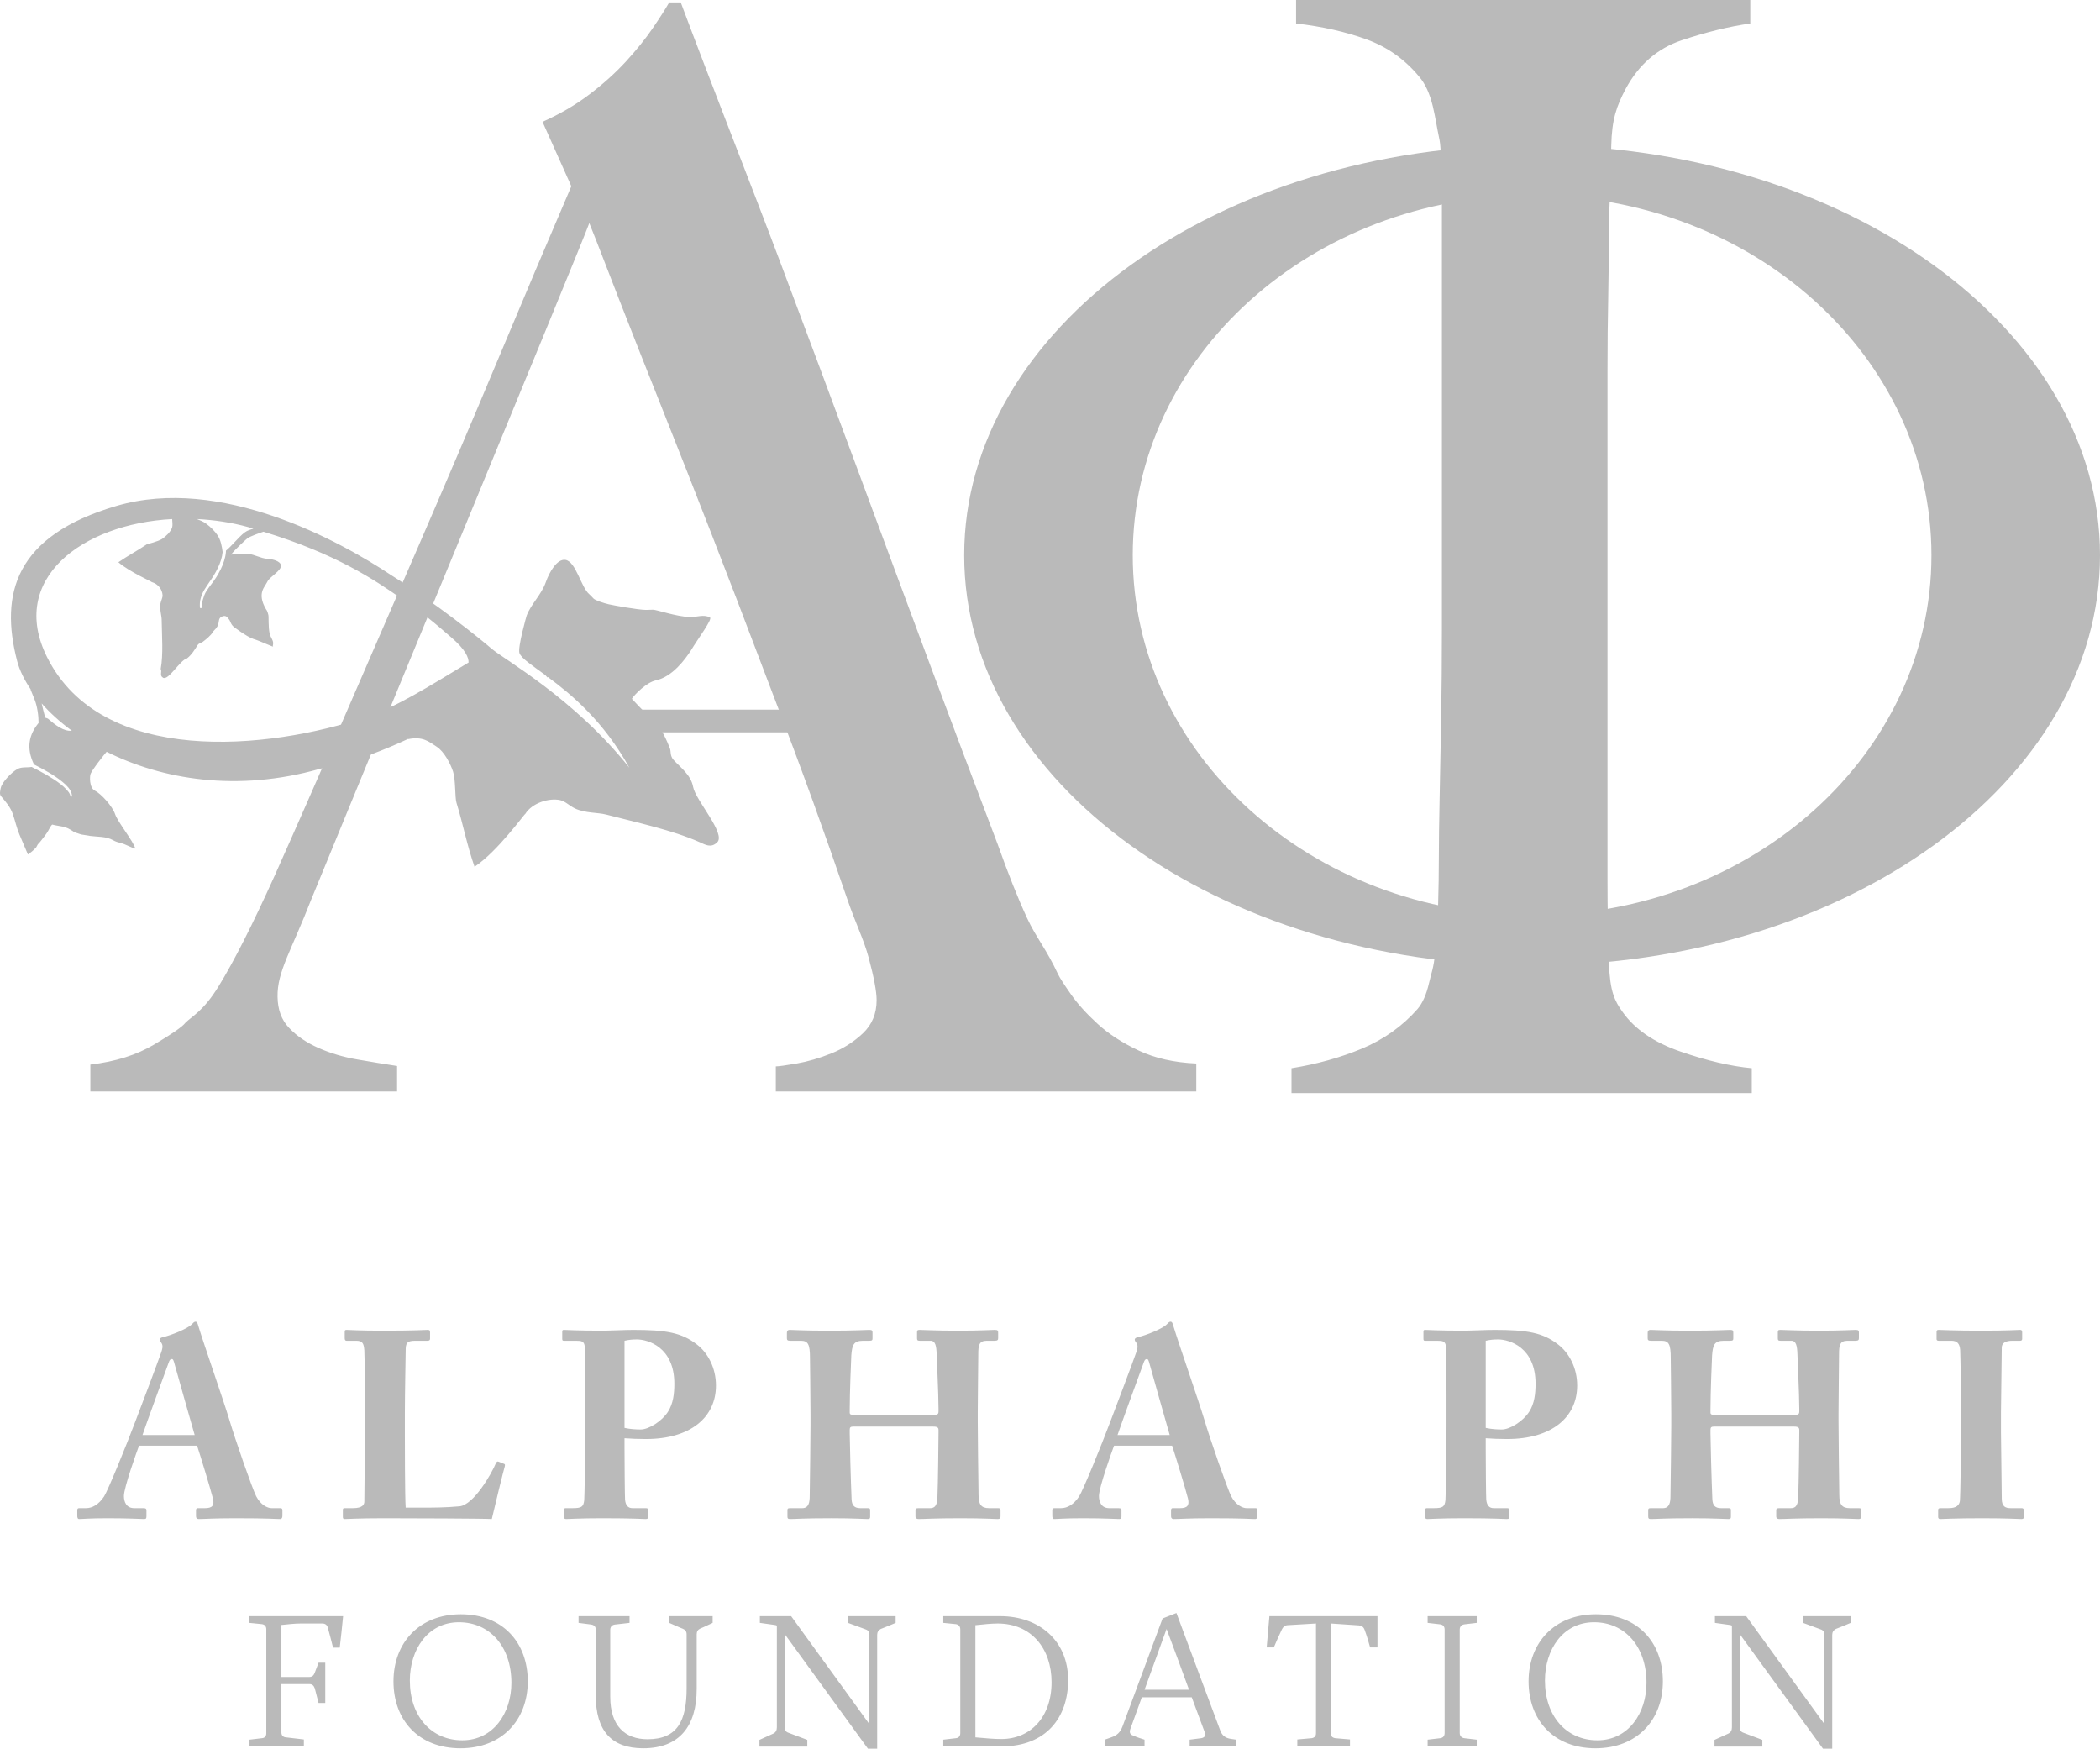
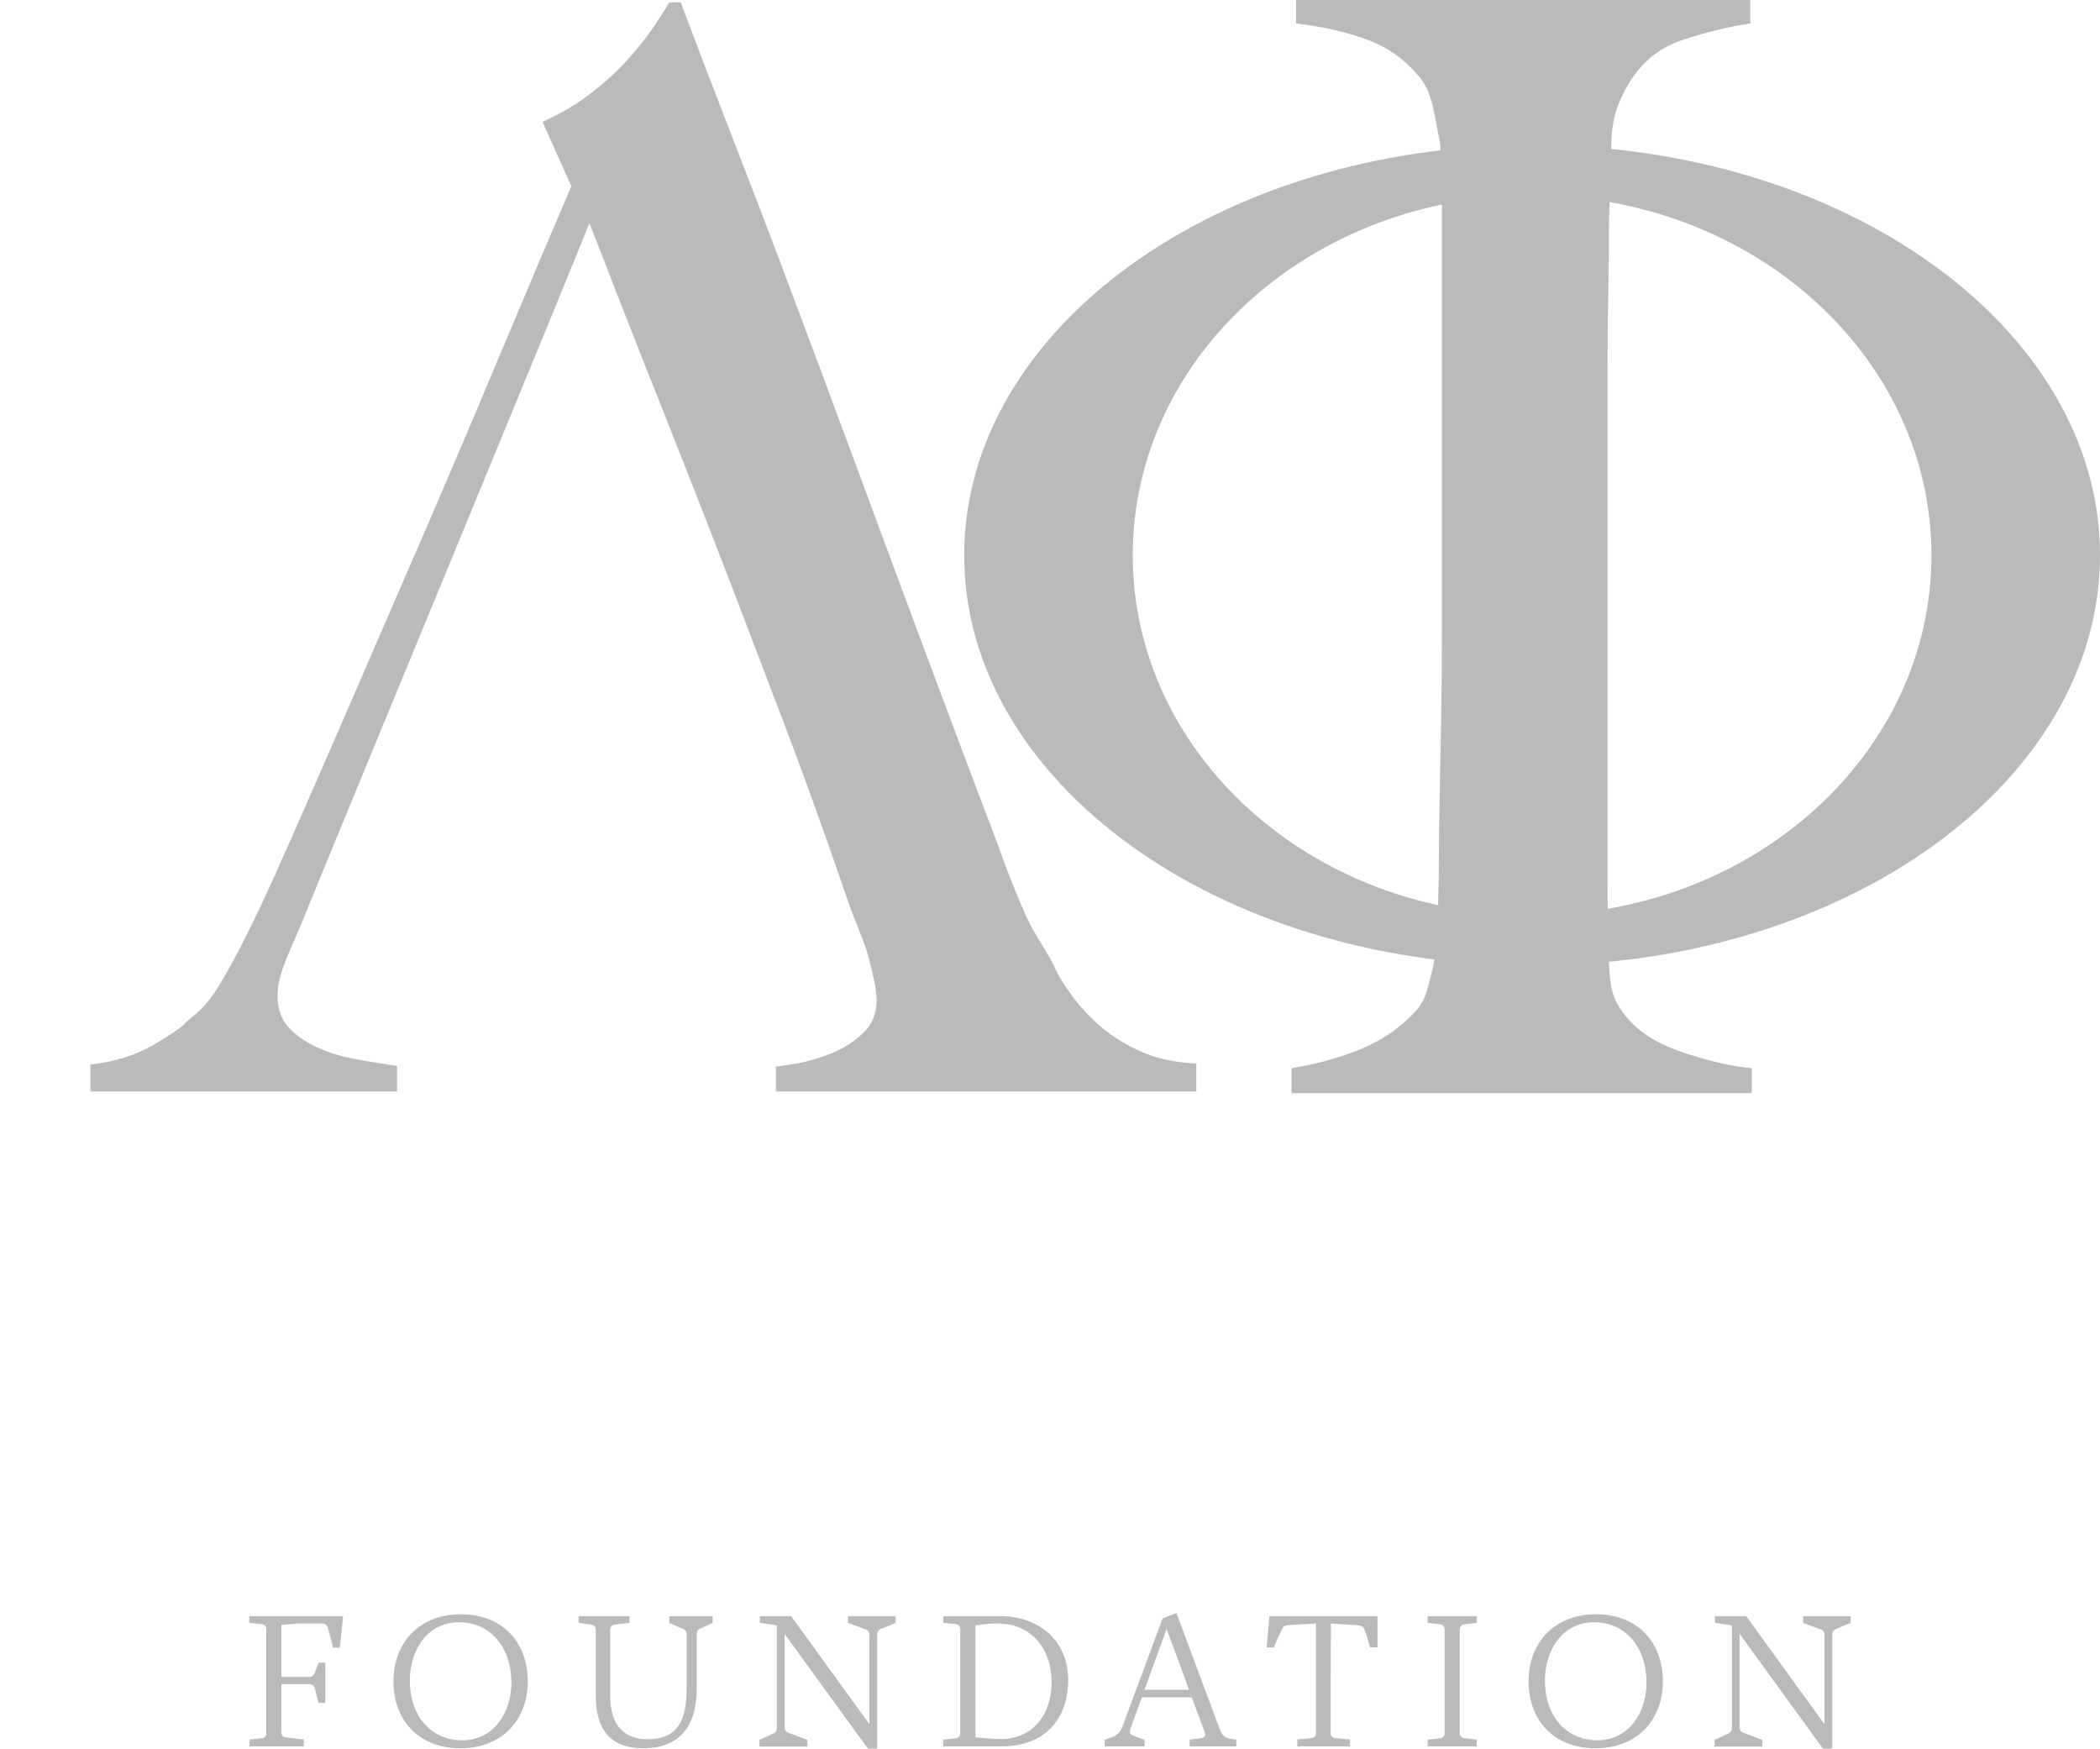
<svg xmlns="http://www.w3.org/2000/svg" width="245" height="204" viewBox="0 0 245 204">
  <g fill="#BABABA">
-     <rect width="23.533" height="2.649" x="71.492" y="82.786" />
    <path d="M178.743,106.773 C153.016,106.773 132.154,87.973 132.154,64.776 C132.154,41.585 153.016,22.782 178.743,22.782 C204.481,22.782 225.336,41.585 225.336,64.776 C225.336,87.973 204.481,106.773 178.743,106.773 M178.743,16.917 C142.152,16.917 112.49,38.344 112.49,64.776 C112.49,91.208 142.152,112.634 178.743,112.634 C215.338,112.634 245,91.208 245,64.776 C245,38.344 215.338,16.917 178.743,16.917" />
    <path d="M68.751 26.025C69.757 28.489 70.77 31.219 72.285 35.079 73.792 38.939 75.473 43.195 77.323 47.836 79.172 52.483 81.074 57.322 83.035 62.36 84.992 67.395 86.926 72.432 88.832 77.47L90.173 80.995C91.857 85.359 93.42 89.554 94.879 93.586 96.332 97.618 97.621 101.286 98.745 104.585 99.862 107.889 100.728 109.428 101.347 111.725 101.962 114.02 102.272 115.67 102.272 116.675 102.272 118.247 101.738 119.533 100.676 120.538 99.611 121.544 98.38 122.328 96.98 122.888 95.579 123.451 94.231 123.841 92.948 124.066 91.658 124.287 90.847 124.401 90.512 124.401L90.512 127.33 139.567 127.33 139.567 124.066C136.991 123.952 134.75 123.451 132.849 122.553 130.94 121.658 129.344 120.623 128.061 119.445 126.772 118.27 125.736 117.121 124.951 116.005 124.17 114.889 123.662 114.104 123.443 113.655 122.095 110.743 120.89 109.395 119.828 107.104 118.764 104.81 117.617 101.927 116.383 98.457 113.696 91.405 111.009 84.269 108.319 77.05 105.629 69.832 102.858 62.36 100.002 54.638 97.149 46.915 94.15 38.88 91.014 30.546 87.881 22.208 82.891 9.572 79.42.28L78.075.28C77.629 1.061 76.984 2.07 76.144 3.3 75.303 4.534 74.265 5.819 73.037 7.163 71.803 8.504 70.373 9.796 68.751 11.023 67.126 12.256 65.306 13.317 63.293 14.212L66.654 21.73C63.967 28.001 61.108 34.741 58.086 41.959 55.063 49.18 52.009 56.346 48.931 63.45 45.85 70.558 42.854 77.47 39.939 84.184 37.031 90.904 34.397 96.892 32.045 102.151 29.469 107.856 27.284 112.168 25.493 115.077 23.702 117.987 22.409 118.534 21.63 119.315 21.295 119.764 20.09 120.603 18.016 121.833 15.944 123.07 13.456 123.851 10.542 124.19L10.542 127.33 46.326 127.33 46.326 124.356C44.87 124.131 43.326 123.88 41.705 123.597 40.079 123.321 38.565 122.872 37.168 122.256 35.768 121.641 34.618 120.857 33.722 119.907 32.827 118.957 32.41 117.795 32.381 116.295 32.322 113.353 33.97 110.957 36.318 104.914 37.888 100.996 68.1 27.978 68.751 26.025M150.675 127.515L150.675 124.615C153.626 124.143 156.374 123.376 158.918 122.318 161.455 121.247 163.614 119.714 165.382 117.706 165.978 117 166.418 115.998 166.714 114.699 167.011 113.398 167.248 112.991 167.424 111.22 167.6 109.45 167.717 107.589 167.779 105.642 167.835 103.696 167.867 101.78 167.867 99.886 167.867 98.236 167.896 95.99 167.955 93.159 168.014 90.324 168.072 87.223 168.134 83.858 168.193 80.493 168.222 77.04 168.222 73.499L168.222 63.225 168.222 28.69 168.222 22.315C168.222 20.193 168.098 17.066 167.955 16.382 167.577 14.583 167.509 13.873 167.16 12.392 166.802 10.915 166.275 9.763 165.565 8.94 163.907 6.935 161.868 5.487 159.449 4.602 157.026 3.716 154.277 3.095 151.209 2.74L151.209 2.84217094e-14 204.198 2.84217094e-14 204.198 2.74C201.717 3.095 199.059 3.746 196.223 4.689 193.386 5.633 191.198 7.524 189.667 10.355 188.602 12.366 188.042 13.935 187.98 17.004 187.922 20.073 187.834 22.966 187.716 25.68 187.716 28.635 187.687 31.554 187.629 34.447 187.567 37.34 187.541 40.263 187.541 43.214L187.541 52.421 187.541 62.519 187.541 102.544C187.541 105.971 187.596 109.274 187.716 112.46 187.834 115.646 188.365 116.763 189.309 118.064 190.729 120.069 192.973 121.608 196.044 122.666 199.118 123.73 201.896 124.381 204.374 124.615L204.374 127.515 150.675 127.515z" />
-     <path d="M80.861,91.791 C80.611,90.412 79.396,89.536 78.598,88.671 C78.132,88.163 78.305,87.688 78.155,87.3 C77.8,86.389 77.198,85.052 76.589,84.466 C76.4,84.284 74.517,82.409 73.719,81.521 C74.045,81.006 75.432,79.604 76.501,79.376 C78.474,78.953 79.949,76.883 80.601,75.891 C81.447,74.478 83.164,72.204 82.825,72.028 C82.06,71.634 81.32,72.018 80.428,71.979 C78.845,71.917 76.637,71.133 76.185,71.126 C75.979,71.124 75.401,71.146 75.362,71.151 C74.431,71.143 71.546,70.616 71.01,70.492 C70.464,70.366 69.445,70.043 69.235,69.815 C69.07,69.635 68.913,69.46 68.76,69.33 C67.776,68.516 67.196,65.493 65.959,65.314 C65.014,65.174 64.112,66.678 63.686,67.895 C63.171,69.385 61.943,70.466 61.439,71.829 C61.439,71.829 60.354,75.572 60.611,76.213 C60.852,76.815 62.012,77.57 63.627,78.758 L63.858,79.031 C63.881,79.015 63.904,78.998 63.927,78.986 C66.613,80.974 70.407,84.101 73.426,89.562 C66.981,81.459 58.807,76.932 57.351,75.676 C55.899,74.42 50.92,70.423 45.68,67.123 C39.599,63.075 25.733,55.46 13.602,59.014 C1.728,62.486 -0.028,69.307 1.998,77.108 C2.278,78.191 2.835,79.317 3.594,80.44 L3.561,80.434 L4.024,81.579 C4.359,82.412 4.499,83.483 4.502,84.342 C3.394,85.683 3.021,87.238 3.966,89.181 C4.542,89.471 5.111,89.778 5.669,90.105 C6.225,90.431 6.765,90.788 7.27,91.198 C7.522,91.404 7.764,91.625 7.977,91.879 C8.187,92.131 8.374,92.475 8.404,92.838 C8.408,92.892 8.367,92.94 8.313,92.945 C8.259,92.949 8.212,92.91 8.206,92.857 L8.205,92.851 C8.173,92.567 7.967,92.348 7.765,92.118 C7.562,91.886 7.324,91.678 7.077,91.483 C6.58,91.095 6.04,90.758 5.492,90.434 C4.905,90.091 4.302,89.775 3.692,89.471 C3.146,89.565 2.536,89.441 2.044,89.709 C1.357,90.076 0.227,91.251 0.086,91.928 C0.018,92.27 -0.08,92.644 0.113,92.875 C0.653,93.526 1.21,94.108 1.526,95.052 C1.777,95.798 1.946,96.579 2.259,97.337 C2.62,98.199 3.255,99.677 3.255,99.677 C3.46,99.556 3.92,99.198 4.112,98.964 C4.187,98.876 4.229,98.866 4.294,98.717 C4.424,98.404 4.607,98.339 4.789,98.075 C4.958,97.841 5.265,97.483 5.499,97.125 C5.727,96.777 5.874,96.374 6.092,96.194 C7.14,96.474 7.547,96.269 8.671,97.083 L9.472,97.35 C9.993,97.431 10.504,97.503 10.462,97.513 C11.397,97.643 12.367,97.552 13.188,98.017 C13.475,98.183 13.764,98.267 14.142,98.362 C14.64,98.486 15.233,98.853 15.787,99 C15.588,98.173 13.742,95.908 13.429,94.984 C13.123,94.056 11.788,92.592 11.078,92.241 C10.374,91.892 10.482,90.496 10.557,90.327 C10.671,89.888 12.201,87.961 12.439,87.704 C18.864,90.913 27.644,92.452 37.346,89.683 L38.792,89.396 C41.807,88.657 44.722,87.545 47.598,86.207 C47.621,86.207 47.627,86.226 47.653,86.22 C49.34,85.901 49.998,86.493 50.929,87.099 C51.838,87.681 52.571,89.136 52.857,90.014 C53.163,90.945 53.066,93.021 53.251,93.63 C54.017,96.126 54.486,98.625 55.362,101.112 C58.065,99.332 61.246,94.854 61.273,94.964 C62.077,93.656 64.067,93.067 65.34,93.341 C65.952,93.471 66.421,93.998 67.079,94.313 C68.278,94.877 69.73,94.769 70.72,95.026 C74.394,95.977 78.451,96.845 81.588,98.232 C82.288,98.541 82.933,98.97 83.669,98.271 C84.73,97.265 81.141,93.353 80.861,91.791 Z M28.927,61.48 C29.152,61.542 29.338,61.607 29.556,61.669 C29.23,61.793 28.901,61.839 28.527,62.125 C27.802,62.688 27.115,63.615 26.362,64.239 C26.36,64.29 26.363,64.341 26.358,64.391 C26.33,64.743 26.252,65.088 26.148,65.421 C25.943,66.09 25.618,66.708 25.259,67.296 C24.898,67.887 24.419,68.418 24.062,68.987 C23.887,69.272 23.781,69.57 23.689,69.883 C23.592,70.194 23.512,70.519 23.523,70.852 C23.525,70.907 23.483,70.953 23.428,70.956 C23.374,70.958 23.329,70.916 23.324,70.863 C23.301,70.517 23.311,70.157 23.411,69.813 C23.505,69.468 23.633,69.155 23.808,68.857 C24.165,68.263 24.577,67.718 24.928,67.146 C25.277,66.571 25.589,65.969 25.782,65.332 C25.881,65.025 25.942,64.715 25.973,64.4 C25.884,63.718 25.763,63.006 25.361,62.415 C25.075,61.988 24.593,61.484 24.049,61.09 C23.733,60.852 23.355,60.706 22.971,60.55 C24.954,60.651 26.96,60.937 28.927,61.48 Z M5.597,83.844 C5.597,83.844 5.502,83.792 5.44,83.776 C5.359,83.753 5.317,83.737 5.271,83.721 C5.124,83.177 4.981,82.588 4.861,82.064 C5.831,83.167 7.013,84.238 8.381,85.244 C7.42,85.354 6.443,84.567 5.597,83.844 Z M42.846,83.607 C31.223,87.541 11.866,89.396 5.492,76.662 C0.94,67.56 9.583,61.11 20.086,60.553 C20.108,60.911 20.16,61.275 20.079,61.536 C19.913,62.056 19.301,62.613 18.91,62.87 C18.493,63.147 17.2,63.479 17.115,63.508 C16.015,64.253 14.911,64.826 13.81,65.591 C15.044,66.674 17.757,67.882 17.708,67.904 C18.457,68.126 18.926,68.767 18.965,69.428 C18.982,69.747 18.786,70.046 18.721,70.41 C18.604,71.068 18.851,71.764 18.861,72.288 C18.887,74.208 19.063,76.324 18.75,78.035 C18.942,78.387 18.574,78.794 19.017,79.06 C19.652,79.441 21.007,76.991 21.812,76.812 C22.372,76.379 22.717,75.79 23.036,75.285 C23.225,74.989 23.479,75.012 23.648,74.882 C24.049,74.586 24.619,74.114 24.827,73.736 C24.886,73.619 25.137,73.395 25.215,73.294 C25.713,72.662 25.332,72.19 25.886,71.933 C26.348,71.715 26.537,72.008 26.775,72.337 C26.908,72.562 26.951,72.88 27.328,73.173 C27.345,73.186 27.374,73.209 27.394,73.222 L28.038,73.678 C28.576,74.045 29.188,74.423 29.572,74.543 C30.373,74.768 32.129,75.64 31.836,75.376 C31.836,75.376 31.816,75.357 31.858,75.168 C31.946,74.742 31.562,74.374 31.464,73.935 C31.282,73.147 31.367,71.963 31.308,71.738 C31.253,71.52 31.201,71.283 31.028,71.061 C29.934,69.187 30.92,68.454 31.187,67.866 C31.455,67.273 32.858,66.58 32.78,65.958 C32.721,65.47 31.865,65.233 31.21,65.19 C30.406,65.142 29.712,64.683 28.976,64.618 C28.976,64.618 27.576,64.618 26.957,64.696 C27.459,64.045 28.768,62.873 28.849,62.811 C29.194,62.551 30.246,62.19 30.738,62.027 C39.254,64.621 43.752,67.696 46.777,69.789 C49.897,71.953 50.464,72.477 52.639,74.348 C54.333,75.803 54.684,76.73 54.665,77.287 C49.799,80.232 46.272,82.448 42.846,83.607 Z" />
-     <path d="M7.205 14.461C6.957 15.11 5.442 19.343 5.442 20.332 5.442 21.012 5.72 21.753 6.649 21.753L7.731 21.753C8.04 21.753 8.071 21.877 8.071 22.001L8.071 22.68C8.071 22.928 8.04 23.02 7.792 23.02 7.39 23.02 6.122 22.928 3.587 22.928 1.33 22.928.65 23.02.217 23.02.031 23.02 0 22.835 0 22.619L0 22.031C0 21.846.031 21.753.217 21.753L1.021 21.753C1.762 21.753 2.505 21.321 3.123 20.394 3.556 19.745 5.751 14.369 6.772 11.649 7.019 11.031 9.524 4.388 9.803 3.553 9.895 3.245 10.05 2.843 9.833 2.503 9.741 2.379 9.617 2.225 9.617 2.101 9.617 2.009 9.678 1.885 9.926 1.823 10.915 1.607 12.926.803 13.389.278 13.544.124 13.636 0 13.791 0 13.977 0 14.038.185 14.131.526 14.719 2.472 17.131 9.393 17.719 11.371 18.429 13.781 20.44 19.529 20.872 20.363 21.398 21.383 22.202 21.753 22.665 21.753L23.717 21.753C23.902 21.753 23.933 21.877 23.933 22.031L23.933 22.619C23.933 22.804 23.902 23.02 23.655 23.02 23.067 23.02 22.418 22.928 18.46 22.928 15.894 22.928 14.812 23.02 14.193 23.02 13.884 23.02 13.853 22.835 13.853 22.619L13.853 22.031C13.853 21.877 13.884 21.753 14.038 21.753L14.904 21.753C15.739 21.753 16.018 21.444 15.832 20.641 15.553 19.529 14.348 15.574 13.977 14.461L7.205 14.461 7.205 14.461zM13.698 13.225C13.42 12.298 11.596 5.809 11.379 5.037 11.256 4.573 11.194 4.357 11.039 4.357 10.854 4.357 10.761 4.481 10.668 4.758 10.513 5.16 7.854 12.453 7.607 13.225L13.698 13.225zM38.22 13.256C38.22 13.781 38.22 20.455 38.314 21.691L40.076 21.691C41.529 21.691 42.921 21.691 44.591 21.537 46.26 21.383 48.363 17.675 48.827 16.531 48.92 16.346 49.012 16.253 49.198 16.346L49.816 16.593C49.909 16.655 49.909 16.686 49.878 16.871 49.786 17.088 48.549 22.186 48.363 23.02 47.559 22.959 38.653 22.928 35.809 22.928 32.747 22.928 31.635 23.02 31.233 23.02 31.016 23.02 30.985 22.959 30.985 22.742L30.985 21.97C30.985 21.815 31.016 21.753 31.202 21.753L32.16 21.753C33.304 21.753 33.49 21.321 33.49 20.981 33.49 20.394 33.582 12.7 33.582 10.815L33.582 9.085C33.582 7.107 33.521 3.832 33.49 3.337 33.427 2.534 33.273 2.225 32.562 2.225L31.418 2.225C31.233 2.225 31.202 2.07 31.202 1.916L31.202 1.174C31.202 1.02 31.233.958 31.418.958 31.758.958 32.872 1.051 35.685 1.051 39.303 1.051 40.602.958 40.88.958 41.127.958 41.158 1.051 41.158 1.267L41.158 1.978C41.158 2.132 41.096 2.225 40.849 2.225L39.396 2.225C38.437 2.225 38.314 2.534 38.314 3.368 38.314 3.77 38.22 8.436 38.22 10.599L38.22 13.256zM63.845 14.739C63.845 16.191 63.876 20.394 63.908 20.765 63.969 21.444 64.278 21.753 64.773 21.753L66.35 21.753C66.566 21.753 66.598 21.846 66.598 21.97L66.598 22.773C66.598 22.928 66.566 23.02 66.319 23.02 65.886 23.02 64.928 22.928 61.31 22.928 58.589 22.928 57.383 23.02 57.043 23.02 56.826 23.02 56.796 22.928 56.796 22.804L56.796 21.97C56.796 21.815 56.826 21.753 56.981 21.753L57.784 21.753C58.836 21.753 59.052 21.599 59.145 20.826 59.176 20.517 59.269 15.697 59.269 12.113L59.269 8.559C59.269 6.52 59.238 3.275 59.207 2.905 59.145 2.287 58.836 2.225 58.218 2.225L56.764 2.225C56.61 2.225 56.579 2.163 56.579 1.978L56.579 1.174C56.579 1.02 56.61.958 56.764.958 57.104.958 58.218 1.051 61.464 1.051 62.021 1.051 63.845.958 64.866.958 68.669.958 70.493 1.267 72.287 2.657 73.586 3.646 74.513 5.407 74.513 7.447 74.513 11.155 71.545 13.688 66.35 13.688 65.392 13.688 64.68 13.658 63.845 13.596L63.845 14.739zM63.845 12.391C64.526 12.545 65.237 12.576 65.731 12.576 66.69 12.576 68.236 11.587 68.917 10.506 69.535 9.548 69.658 8.374 69.658 7.23 69.658 2.967 66.566 2.07 65.298 2.07 64.773 2.07 64.402 2.101 63.845 2.225L63.845 12.391 63.845 12.391zM85.543 10.753C85.543 8.837 85.482 4.666 85.482 4.233 85.482 2.657 85.265 2.225 84.43 2.225L83.163 2.225C82.822 2.225 82.791 2.101 82.791 1.916L82.791 1.329C82.791 1.143 82.822.958 83.132.958 83.657.958 84.647 1.051 87.739 1.051 90.769 1.051 91.883.958 92.408.958 92.748.958 92.779 1.051 92.779 1.298L92.779 1.947C92.779 2.132 92.748 2.225 92.408 2.225L91.666 2.225C90.553 2.225 90.399 2.75 90.305 3.924 90.275 4.357 90.12 8.436 90.12 10.166L90.12 10.629C90.12 10.784 90.213 10.877 90.615 10.877L99.86 10.877C100.324 10.877 100.479 10.815 100.479 10.475L100.479 10.166C100.479 8.405 100.262 4.11 100.262 3.801 100.232 2.812 100.108 2.225 99.551 2.225L98.283 2.225C98.005 2.225 97.974 2.132 97.974 1.916L97.974 1.236C97.974 1.051 98.005.958 98.252.958 98.809.958 100.138 1.051 102.767 1.051 105.333 1.051 106.632.958 107.034.958 107.405.958 107.436 1.051 107.436 1.298L107.436 1.885C107.436 2.101 107.405 2.225 107.034 2.225L106.107 2.225C105.21 2.225 105.117 2.75 105.117 3.801 105.117 4.233 105.055 9.455 105.055 10.599L105.055 11.649C105.055 12.638 105.117 18.509 105.148 20.208 105.148 21.321 105.457 21.753 106.385 21.753L107.436 21.753C107.683 21.753 107.714 21.846 107.714 22.031L107.714 22.711C107.714 22.866 107.683 23.02 107.374 23.02 106.88 23.02 105.828 22.928 103.045 22.928 99.891 22.928 98.901 23.02 98.191 23.02 97.85 23.02 97.789 22.866 97.789 22.711L97.789 22.031C97.789 21.846 97.819 21.753 98.129 21.753L99.489 21.753C100.232 21.753 100.324 21.166 100.355 20.394 100.417 18.941 100.479 13.967 100.479 12.978L100.479 12.607C100.479 12.267 100.169 12.236 99.799 12.236L90.553 12.236C90.213 12.236 90.12 12.329 90.12 12.607L90.12 13.071C90.12 13.843 90.244 18.601 90.336 20.703 90.367 21.444 90.677 21.753 91.357 21.753L92.222 21.753C92.47 21.753 92.501 21.815 92.501 22.001L92.501 22.742C92.501 22.927 92.47 23.02 92.222 23.02 91.666 23.02 90.584 22.927 87.986 22.927 84.708 22.927 83.781 23.02 83.163 23.02 82.885 23.02 82.853 22.927 82.853 22.68L82.853 22.031C82.853 21.815 82.885 21.753 83.163 21.753L84.585 21.753C85.358 21.753 85.451 21.012 85.451 20.332 85.482 18.879 85.543 12.885 85.543 12.082L85.543 10.753 85.543 10.753zM120.959 14.461C120.711 15.11 119.196 19.343 119.196 20.332 119.196 21.012 119.474 21.753 120.402 21.753L121.484 21.753C121.793 21.753 121.824 21.877 121.824 22.001L121.824 22.68C121.824 22.928 121.793 23.02 121.546 23.02 121.144 23.02 119.876 22.928 117.341 22.928 115.084 22.928 114.404 23.02 113.97 23.02 113.785 23.02 113.754 22.835 113.754 22.619L113.754 22.031C113.754 21.846 113.785 21.753 113.97 21.753L114.774 21.753C115.516 21.753 116.259 21.321 116.877 20.394 117.31 19.745 119.505 14.369 120.526 11.649 120.773 11.031 123.278 4.388 123.556 3.553 123.649 3.245 123.804 2.843 123.587 2.503 123.494 2.379 123.371 2.225 123.371 2.101 123.371 2.009 123.432 1.885 123.68 1.823 124.669 1.607 126.679.803 127.143.278 127.297.124 127.39 0 127.545 0 127.73 0 127.792.185 127.885.526 128.473 2.472 130.885 9.393 131.472 11.371 132.183 13.781 134.193 19.529 134.626 20.363 135.152 21.383 135.956 21.753 136.419 21.753L137.471 21.753C137.656 21.753 137.687 21.877 137.687 22.031L137.687 22.619C137.687 22.804 137.656 23.02 137.409 23.02 136.821 23.02 136.172 22.928 132.214 22.928 129.648 22.928 128.565 23.02 127.947 23.02 127.638 23.02 127.607 22.835 127.607 22.619L127.607 22.031C127.607 21.877 127.638 21.753 127.792 21.753L128.658 21.753C129.493 21.753 129.771 21.444 129.585 20.641 129.307 19.529 128.101 15.574 127.73 14.461L120.959 14.461 120.959 14.461zM127.452 13.225C127.174 12.298 125.349 5.809 125.133 5.037 125.009 4.573 124.947 4.357 124.793 4.357 124.607 4.357 124.515 4.481 124.422 4.758 124.267 5.16 121.608 12.453 121.361 13.225L127.452 13.225zM164.32 14.739C164.32 16.191 164.351 20.394 164.382 20.765 164.444 21.444 164.753 21.753 165.248 21.753L166.824 21.753C167.041 21.753 167.072 21.846 167.072 21.97L167.072 22.773C167.072 22.928 167.041 23.02 166.793 23.02 166.361 23.02 165.402 22.928 161.784 22.928 159.063 22.928 157.857 23.02 157.517 23.02 157.301 23.02 157.27 22.928 157.27 22.804L157.27 21.97C157.27 21.815 157.301 21.753 157.455 21.753L158.259 21.753C159.31 21.753 159.527 21.599 159.62 20.826 159.651 20.517 159.744 15.697 159.744 12.113L159.744 8.559C159.744 6.52 159.712 3.275 159.682 2.905 159.62 2.287 159.31 2.225 158.692 2.225L157.239 2.225C157.085 2.225 157.054 2.163 157.054 1.978L157.054 1.174C157.054 1.02 157.085.958 157.239.958 157.579.958 158.692 1.051 161.939 1.051 162.496 1.051 164.32.958 165.34.958 169.144.958 170.968 1.267 172.762 2.657 174.06 3.646 174.988 5.407 174.988 7.447 174.988 11.155 172.019 13.688 166.824 13.688 165.866 13.688 165.155 13.658 164.32 13.596L164.32 14.739zM164.32 12.391C165.001 12.545 165.711 12.576 166.206 12.576 167.165 12.576 168.711 11.587 169.391 10.506 170.01 9.548 170.133 8.374 170.133 7.23 170.133 2.967 167.041 2.07 165.773 2.07 165.248 2.07 164.876 2.101 164.32 2.225L164.32 12.391 164.32 12.391zM185.967 10.753C185.967 8.837 185.905 4.666 185.905 4.233 185.905 2.657 185.689 2.225 184.854 2.225L183.586 2.225C183.246 2.225 183.215 2.101 183.215 1.916L183.215 1.329C183.215 1.143 183.246.958 183.555.958 184.081.958 185.07 1.051 188.163 1.051 191.193 1.051 192.306.958 192.832.958 193.172.958 193.203 1.051 193.203 1.298L193.203 1.947C193.203 2.132 193.172 2.225 192.832 2.225L192.09 2.225C190.977 2.225 190.822 2.75 190.729 3.924 190.698 4.357 190.543 8.436 190.543 10.166L190.543 10.629C190.543 10.784 190.637 10.877 191.039 10.877L200.284 10.877C200.747 10.877 200.902 10.815 200.902 10.475L200.902 10.166C200.902 8.405 200.686 4.11 200.686 3.801 200.655 2.812 200.531 2.225 199.975 2.225L198.707 2.225C198.428 2.225 198.398 2.132 198.398 1.916L198.398 1.236C198.398 1.051 198.428.958 198.676.958 199.233.958 200.562 1.051 203.191 1.051 205.757 1.051 207.056.958 207.457.958 207.829.958 207.859 1.051 207.859 1.298L207.859 1.885C207.859 2.101 207.829 2.225 207.457 2.225L206.53 2.225C205.634 2.225 205.54 2.75 205.54 3.801 205.54 4.233 205.479 9.455 205.479 10.599L205.479 11.649C205.479 12.638 205.54 18.509 205.571 20.208 205.571 21.321 205.881 21.753 206.808 21.753L207.859 21.753C208.107 21.753 208.138 21.846 208.138 22.031L208.138 22.711C208.138 22.866 208.107 23.02 207.798 23.02 207.303 23.02 206.252 22.928 203.469 22.928 200.315 22.928 199.325 23.02 198.614 23.02 198.274 23.02 198.212 22.866 198.212 22.711L198.212 22.031C198.212 21.846 198.243 21.753 198.553 21.753L199.913 21.753C200.655 21.753 200.747 21.166 200.778 20.394 200.841 18.941 200.902 13.967 200.902 12.978L200.902 12.607C200.902 12.267 200.593 12.236 200.222 12.236L190.976 12.236C190.637 12.236 190.543 12.329 190.543 12.607L190.543 13.071C190.543 13.843 190.667 18.601 190.76 20.703 190.791 21.444 191.1 21.753 191.78 21.753L192.646 21.753C192.894 21.753 192.925 21.815 192.925 22.001L192.925 22.742C192.925 22.927 192.894 23.02 192.646 23.02 192.09 23.02 191.007 22.927 188.41 22.927 185.132 22.927 184.205 23.02 183.586 23.02 183.308 23.02 183.277 22.927 183.277 22.68L183.277 22.031C183.277 21.815 183.308 21.753 183.586 21.753L185.009 21.753C185.782 21.753 185.874 21.012 185.874 20.332 185.905 18.879 185.967 12.885 185.967 12.082L185.967 10.753 185.967 10.753zM219.792 9.981C219.792 9.239 219.699 3.677 219.669 3.275 219.607 2.534 219.297 2.225 218.648 2.225L217.164 2.225C217.009 2.225 216.917 2.163 216.917 2.039L216.917 1.143C216.917 1.02 217.009.958 217.133.958 217.504.958 219.081 1.051 222.111 1.051 225.265 1.051 226.254.958 226.687.958 226.842.958 226.904 1.051 226.904 1.236L226.904 2.009C226.904 2.163 226.811 2.225 226.656 2.225L225.76 2.225C224.987 2.225 224.523 2.472 224.523 3.028 224.523 3.337 224.431 10.166 224.431 10.537L224.431 12.916C224.431 13.225 224.523 20.363 224.523 20.641 224.523 21.599 224.987 21.753 225.574 21.753L226.842 21.753C226.997 21.753 227.089 21.815 227.089 21.97L227.089 22.835C227.089 22.959 226.997 23.02 226.811 23.02 226.44 23.02 225.203 22.928 222.265 22.928 219.019 22.928 217.689 23.02 217.35 23.02 217.195 23.02 217.102 22.959 217.102 22.773L217.102 21.939C217.102 21.815 217.195 21.753 217.35 21.753L218.246 21.753C218.864 21.753 219.514 21.661 219.638 20.919 219.699 20.455 219.792 13.781 219.792 12.144L219.792 9.981 219.792 9.981z" transform="translate(9.015 154.188)" />
    <path d="M0 .367L10.943.367C10.821 1.615 10.698 2.838 10.551 4.037L9.768 4.037C9.572 3.254 9.376 2.471 9.156 1.688 9.058 1.37 8.838 1.223 8.519 1.223L5.973 1.223C5.312 1.223 4.431 1.321 3.746 1.395L3.746 7.462 6.977 7.462C7.295 7.462 7.491 7.315 7.614 7.021L8.079 5.798 8.862 5.798 8.862 10.495 8.079 10.495 7.638 8.782C7.516 8.464 7.344 8.293 7.002 8.293L3.746 8.293 3.746 13.92C3.746 14.262 3.917 14.483 4.284 14.507L6.365 14.752 6.365 15.559.025 15.559.025 14.776 1.469 14.605C1.812 14.581 1.983 14.36 1.983 14.018L1.983 1.908C1.983 1.566 1.812 1.345 1.469 1.297L0 1.15 0 .367zM16.82 7.975C16.82 3.498 19.806.147 24.678.147 29.574.147 32.488 3.449 32.488 7.975 32.488 12.452 29.501 15.779 24.629 15.779 19.733 15.779 16.82 12.477 16.82 7.975zM30.578 8.146C30.578 3.914 28.057 1.076 24.458 1.076 20.81 1.076 18.729 4.281 18.729 7.877 18.729 12.036 21.226 14.85 24.849 14.85 28.473 14.85 30.578 11.669 30.578 8.146zM40.421 9.614L40.421 1.957C40.421 1.615 40.274 1.419 39.907 1.345L38.414 1.15 38.414.367 44.363.367 44.363 1.15 42.649 1.345C42.306 1.394 42.11 1.615 42.11 1.957L42.11 9.761C42.11 13.186 43.848 14.727 46.468 14.727 49.969 14.727 51.021 12.55 51.021 8.782L51.021 2.495C51.021 2.153 50.874 1.957 50.581 1.835 50.067 1.639 49.528 1.37 48.989 1.15L48.989.367 54.057.367 54.057 1.15C53.567 1.37 53.102 1.615 52.612 1.81 52.343 1.933 52.196 2.153 52.196 2.471L52.196 8.856C52.196 13.186 50.189 15.779 45.954 15.779 42.282 15.779 40.421 13.773 40.421 9.614zM69.849.367L75.406.367 75.406 1.15C74.819 1.395 74.256 1.639 73.668 1.859 73.399 2.006 73.252 2.226 73.252 2.544L73.252 15.828 72.175 15.828C68.919 11.376 65.712 6.899 62.456 2.446L62.456 13.308C62.456 13.651 62.603 13.871 62.896 13.969 63.606 14.238 64.365 14.532 65.1 14.801L65.1 15.583 59.518 15.583 59.518 14.801 61.134 14.067C61.428 13.92 61.55 13.675 61.55 13.333L61.55 1.468C61.476 1.419 61.403 1.419 61.305 1.394L59.567 1.15 59.567.367 63.215.367C66.25 4.575 69.31 8.758 72.346 12.966L72.346 2.569C72.346 2.251 72.224 2.006 71.906 1.908 71.245 1.663 70.535 1.394 69.849 1.15L69.849.367 69.849.367zM80.965 15.559L80.965 14.776 82.434 14.605C82.752 14.581 82.948 14.36 82.948 14.018L82.948 1.908C82.948 1.566 82.752 1.345 82.434 1.297L80.965 1.15 80.965.367 87.599.367C92.129.367 95.532 3.205 95.532 7.828 95.532 12.11 93.035 15.559 87.771 15.559L80.965 15.559 80.965 15.559zM93.598 8.073C93.598 4.159 91.247 1.223 87.306 1.223 86.571 1.223 85.641 1.321 84.711 1.419L84.711 14.507C86.106 14.629 86.865 14.703 87.746 14.703 91.076 14.703 93.598 12.207 93.598 8.073zM115.143 14.776L115.143 15.559 109.708 15.559 109.708 14.776 111.055 14.605C111.471 14.532 111.618 14.287 111.471 13.92L109.953 9.835C108.019 9.835 106.085 9.835 104.127 9.835L102.78 13.553C102.658 13.92 102.755 14.189 103.098 14.287 103.563 14.507 104.004 14.629 104.445 14.776L104.445 15.559 99.793 15.559 99.793 14.776C100.038 14.703 100.283 14.605 100.552 14.507 101.213 14.287 101.605 13.944 101.874 13.235L106.55.636 108.166 0C109.855 4.575 111.569 9.101 113.258 13.651 113.478 14.287 113.87 14.581 114.482 14.678L115.143 14.776zM104.445 8.954L109.635 8.954C108.778 6.581 107.897 4.208 107.015 1.859L104.445 8.954zM131.62 4.012L130.763 4.012C130.567 3.327 130.372 2.642 130.127 1.982 130.004 1.615 129.76 1.468 129.466 1.444L126.185 1.223C126.161 5.553 126.161 9.761 126.161 14.018 126.161 14.36 126.357 14.556 126.7 14.605L128.413 14.752 128.413 15.559 122.268 15.559 122.268 14.752 123.933 14.605C124.276 14.556 124.447 14.36 124.447 14.018L124.447 1.223 121.118 1.419C120.824 1.444 120.604 1.615 120.457 1.933 120.138 2.618 119.82 3.303 119.527 4.012L118.694 4.012C118.816 2.789 118.89 1.59 119.012.367L131.62.367 131.62 4.012 131.62 4.012zM137.473 15.559L137.473 14.776 138.941 14.605C139.284 14.556 139.456 14.336 139.456 13.993L139.456 1.933C139.456 1.59 139.284 1.37 138.941 1.321L137.473 1.15 137.473.367 143.201.367 143.201 1.15 141.757 1.321C141.414 1.37 141.218 1.59 141.218 1.933L141.218 13.993C141.218 14.336 141.414 14.556 141.757 14.605L143.201 14.776 143.201 15.559 137.473 15.559zM149.249 7.975C149.249 3.498 152.236.147 157.107.147 162.003.147 164.917 3.449 164.917 7.975 164.917 12.452 161.93 15.779 157.058 15.779 152.162 15.779 149.249 12.477 149.249 7.975zM163.007 8.146C163.007 3.914 160.486 1.076 156.887 1.076 153.24 1.076 151.158 4.281 151.158 7.877 151.158 12.036 153.656 14.85 157.279 14.85 160.902 14.85 163.007 11.669 163.007 8.146zM181.272.367L186.829.367 186.829 1.15C186.242 1.395 185.678 1.639 185.091 1.859 184.822 2.006 184.675 2.226 184.675 2.544L184.675 15.828 183.598 15.828C180.342 11.376 177.135 6.899 173.879 2.446L173.879 13.308C173.879 13.651 174.026 13.871 174.319 13.969 175.029 14.238 175.788 14.532 176.522 14.801L176.522 15.583 170.941 15.583 170.941 14.801 172.557 14.067C172.851 13.92 172.973 13.675 172.973 13.333L172.973 1.468C172.899 1.419 172.826 1.419 172.728 1.394L170.99 1.15 170.99.367 174.637.367C177.673 4.575 180.733 8.758 183.769 12.966L183.769 2.569C183.769 2.251 183.646 2.006 183.328 1.908 182.667 1.663 181.957 1.394 181.272 1.15L181.272.367 181.272.367z" transform="translate(29.085 188.172)" />
  </g>
</svg>